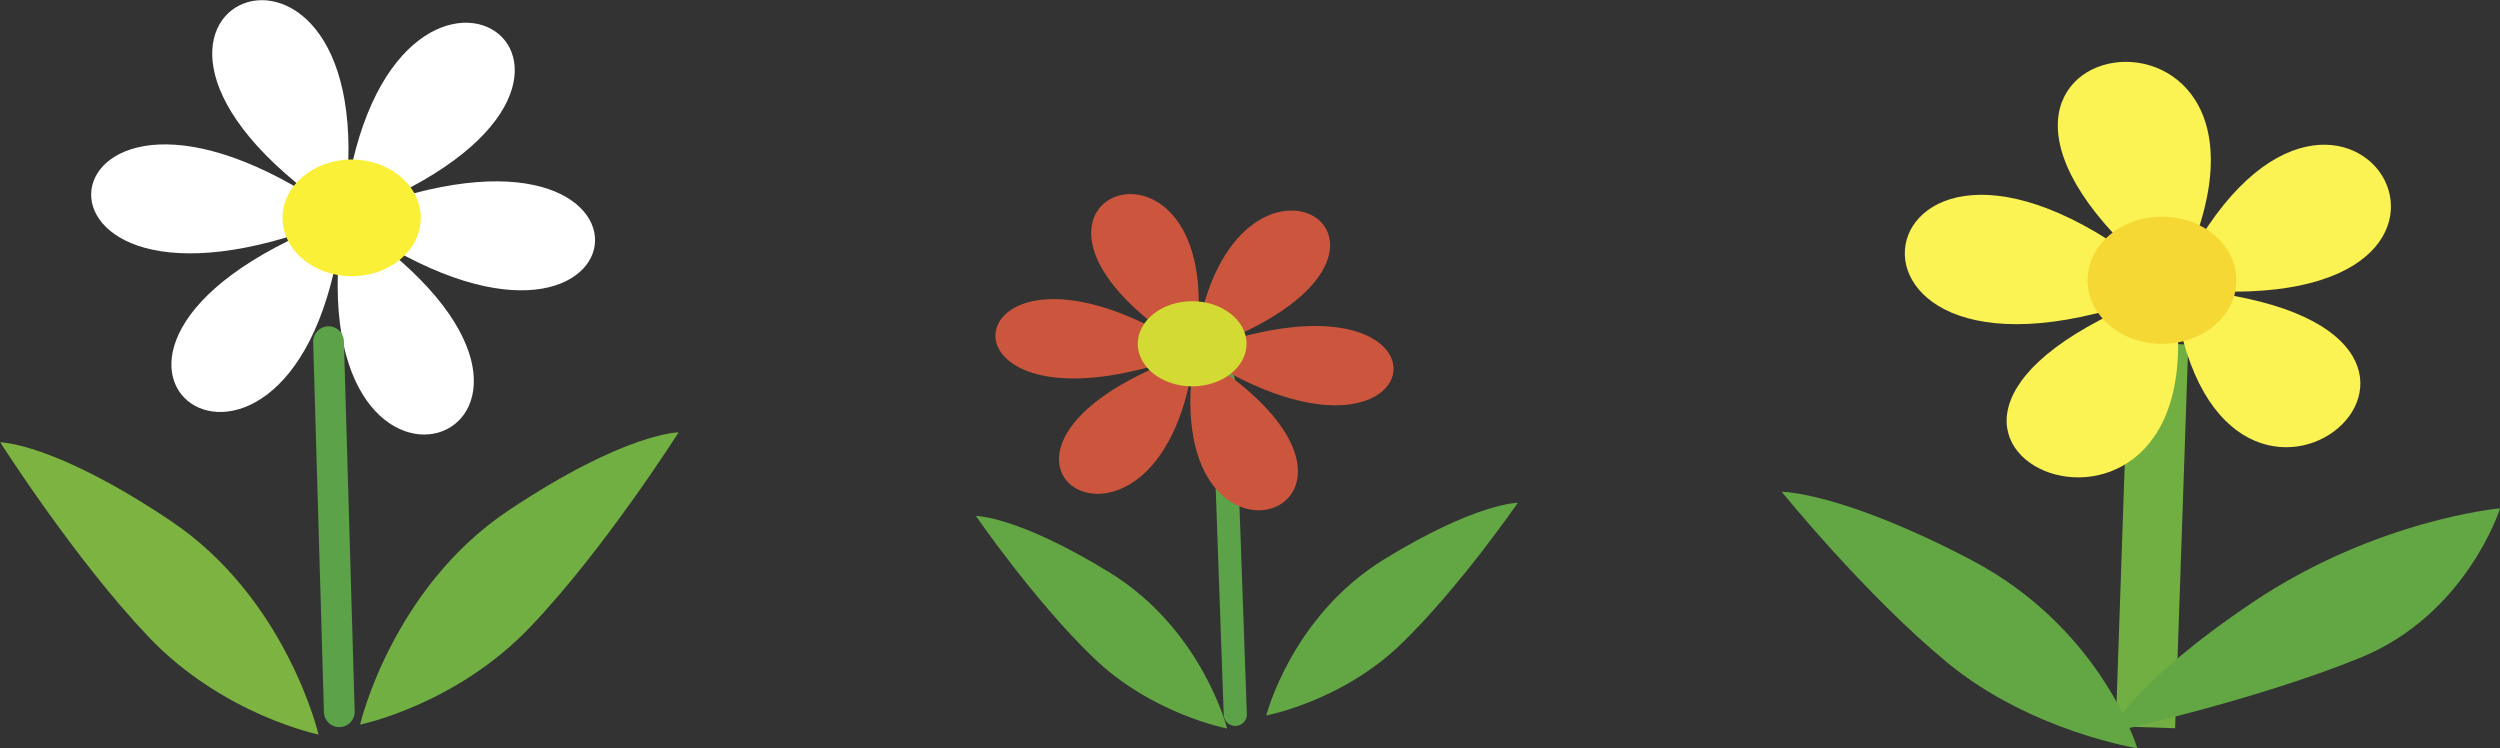
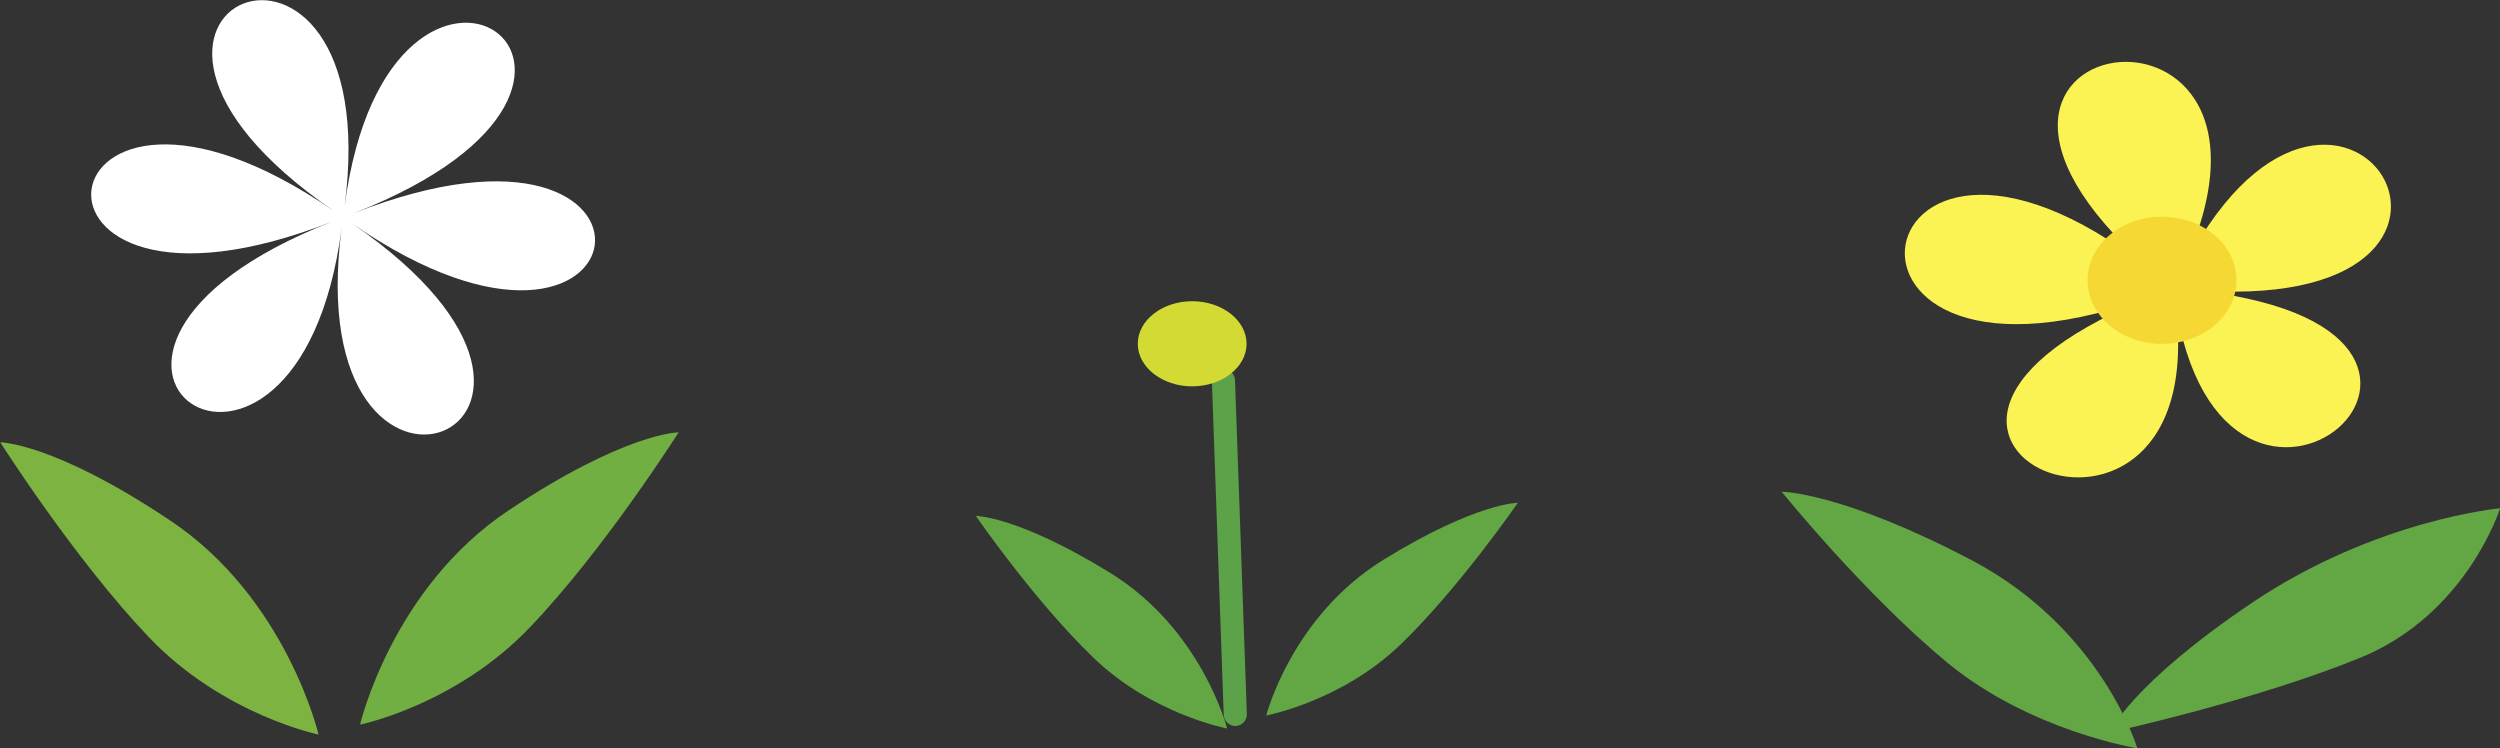
<svg xmlns="http://www.w3.org/2000/svg" id="b" viewBox="0 0 95.12 28.47">
  <rect x="0" y="0" width="95.12" height="28.47" fill="#333333" stroke="none" />
  <defs>
    <style>.d{fill:#cc563d;}.d,.e,.f,.g,.h,.i,.j,.k,.l{stroke-width:0px;}.e{fill:#fbf038;}.m{stroke-width:1.17px;}.m,.n{stroke:#5ba248;stroke-linecap:round;stroke-linejoin:round;}.m,.n,.o{fill:none;}.f{fill:#71af42;}.g{fill:#fbf253;}.h{fill:#fff;}.i{fill:#7db340;}.j{fill:#d2da33;}.n{stroke-width:.88px;}.o{stroke:#71af42;stroke-miterlimit:10;stroke-width:2.26px;}.k{fill:#f5d833;}.l{fill:#63a745;}</style>
  </defs>
  <g id="c">
-     <line class="o" x1="82.13" y1="13.07" x2="81.63" y2="27.67" />
    <path class="g" d="M83.14,11.01c14.33,1.3,1.37,12.62-.4.35,1.77,12.27-14.85,5.26-.51-.22-14.33,5.47-11.64-10.18.08-.48-11.72-9.69,6.55-12.35.57-.08,5.99-12.27,14.6,1.74.27.43Z" />
    <path class="k" d="M85.09,10.77c-.07,1.34-1.39,2.37-2.96,2.31-1.56-.06-2.77-1.19-2.7-2.53.07-1.33,1.4-2.37,2.96-2.3,1.57.06,2.77,1.19,2.7,2.52Z" />
    <path class="l" d="M81.32,28.47s-1.35-4.55-6.31-7.16c-4.96-2.6-7.22-2.6-7.22-2.6,0,0,3.15,3.9,6.31,6.51,3.16,2.6,7.22,3.25,7.22,3.25Z" />
    <path class="l" d="M95.12,19.34s-4.68.42-9.37,3.55c-4.68,3.14-5.48,4.98-5.48,4.98,0,0,5.5-1.2,9.55-2.85,4.04-1.66,5.3-5.67,5.3-5.67Z" />
    <path class="l" d="M48.18,27.22s.96-3.77,4.47-5.93c3.51-2.16,5.1-2.16,5.1-2.16,0,0-2.23,3.24-4.46,5.39-2.24,2.16-5.1,2.7-5.1,2.7Z" />
    <line class="n" x1="46.55" y1="14.48" x2="47" y2="27.18" />
-     <path class="d" d="M45.74,13.58c9,5.71-1.68,9.56-.33.12-1.35,9.44-10.63,3.55-.29-.18-10.35,3.74-8.96-6.01.04-.3-9-5.71,1.68-9.56.33-.12,1.35-9.44,10.63-3.55.29.18,10.35-3.73,8.95,6.01-.04.3Z" />
    <path class="j" d="M47.43,13.08c0,.89-.93,1.62-2.07,1.62s-2.07-.73-2.07-1.62.93-1.62,2.07-1.62,2.07.73,2.07,1.62Z" />
    <path class="l" d="M46.69,27.72s-.95-3.77-4.46-5.93c-3.51-2.16-5.1-2.16-5.1-2.16,0,0,2.23,3.24,4.47,5.39,2.23,2.16,5.1,2.7,5.1,2.7Z" />
    <path class="h" d="M13.42,8.52c11.39,7.84-2.13,13.13-.42.16-1.71,12.97-13.46,4.89-.36-.25-13.1,5.14-11.34-8.25.05-.41-11.4-7.84,2.12-13.13.42-.16,1.7-12.97,13.46-4.89.36.25,13.1-5.14,11.34,8.25-.05.41Z" />
-     <line class="m" x1="12.5" y1="13" x2="12.91" y2="27.08" />
-     <path class="e" d="M16.01,8.29c0,1.23-1.18,2.22-2.63,2.22s-2.63-1-2.63-2.22,1.17-2.22,2.63-2.22,2.63,1,2.63,2.22Z" />
    <path class="f" d="M13.7,27.57s1.21-5.19,5.65-8.15c4.45-2.97,6.47-2.97,6.47-2.97,0,0-2.82,4.45-5.65,7.41-2.83,2.97-6.47,3.71-6.47,3.71Z" />
    <path class="i" d="M12.12,27.95s-1.21-5.19-5.65-8.15c-4.44-2.97-6.46-2.97-6.46-2.97,0,0,2.83,4.45,5.65,7.41,2.83,2.97,6.47,3.71,6.47,3.71Z" />
  </g>
</svg>